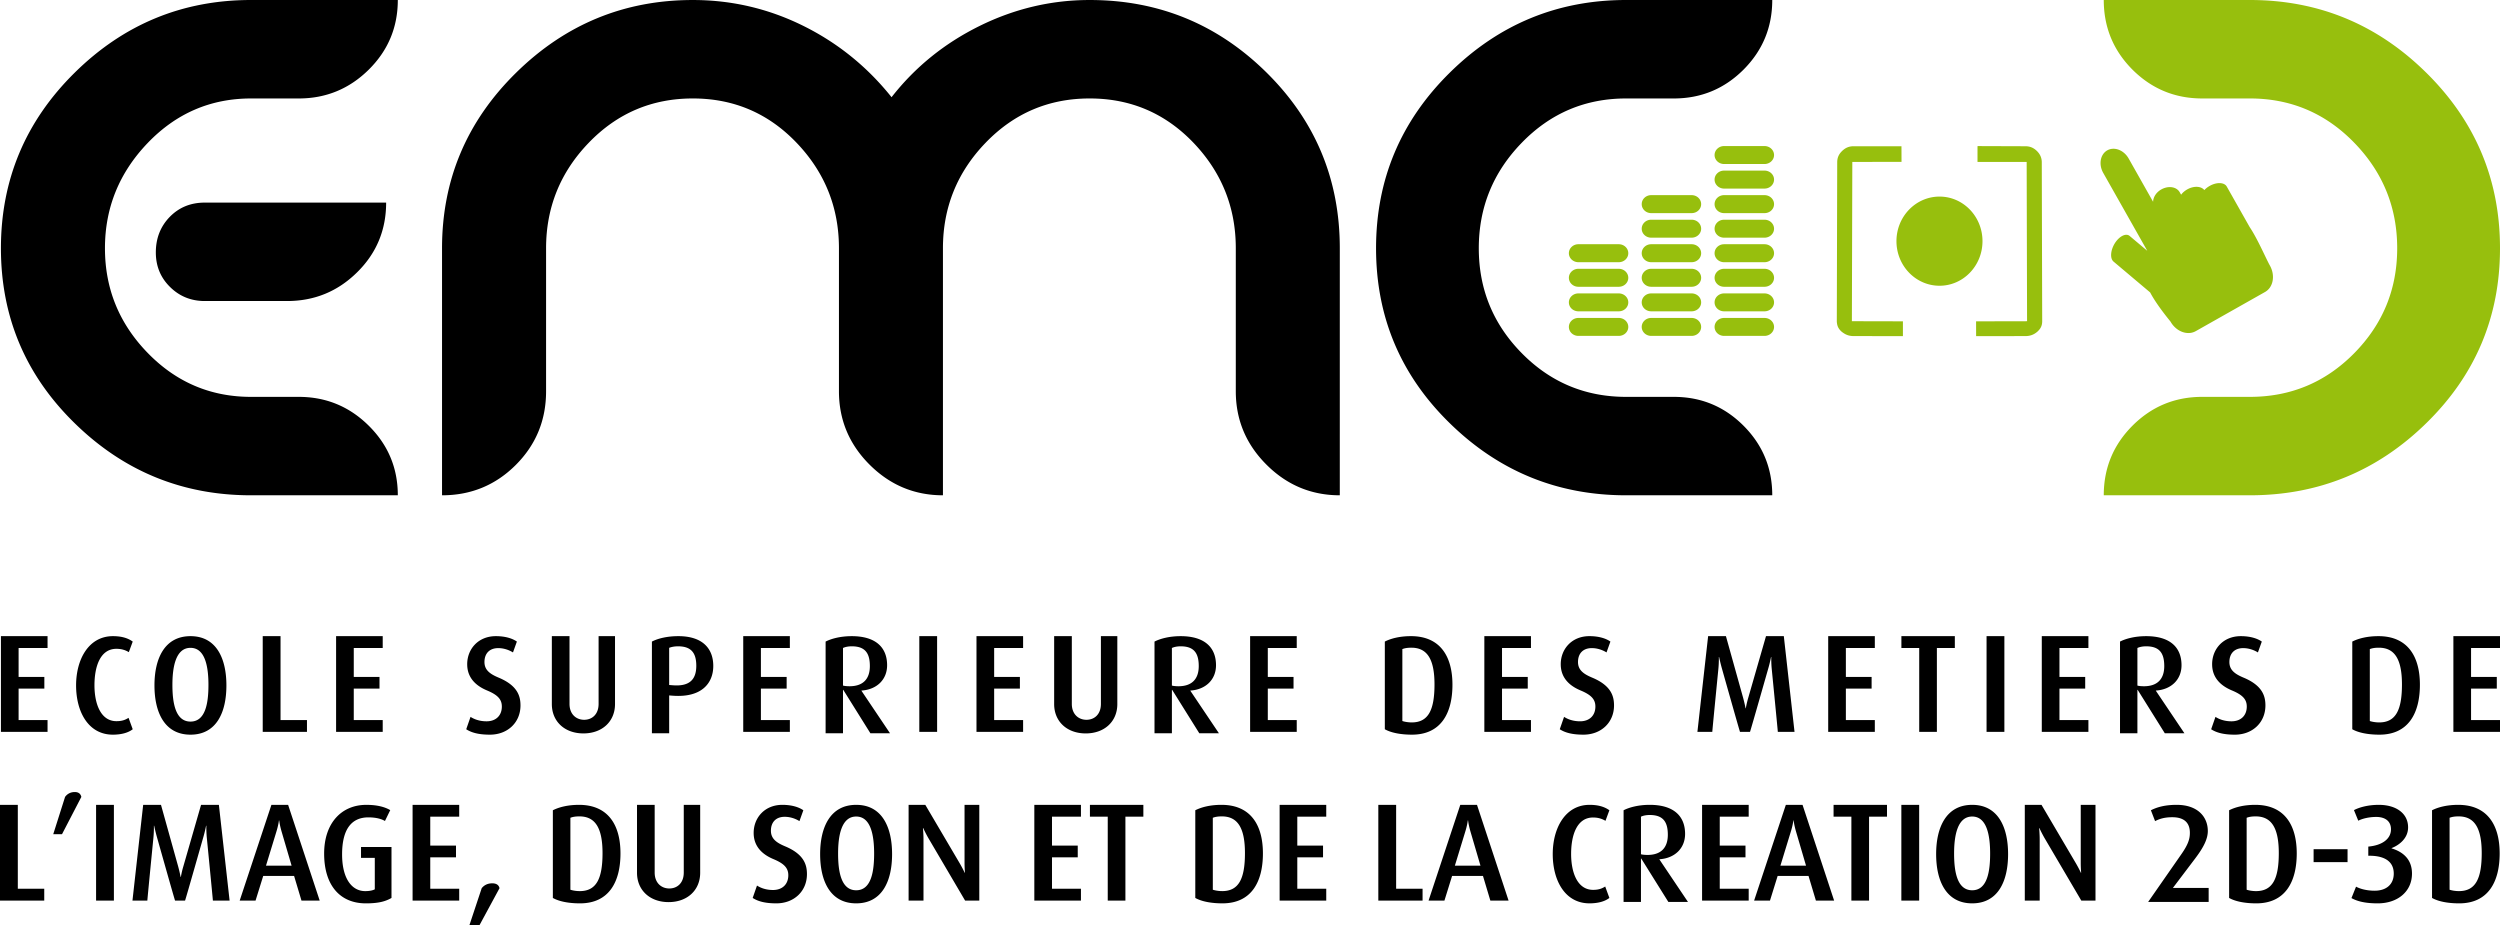
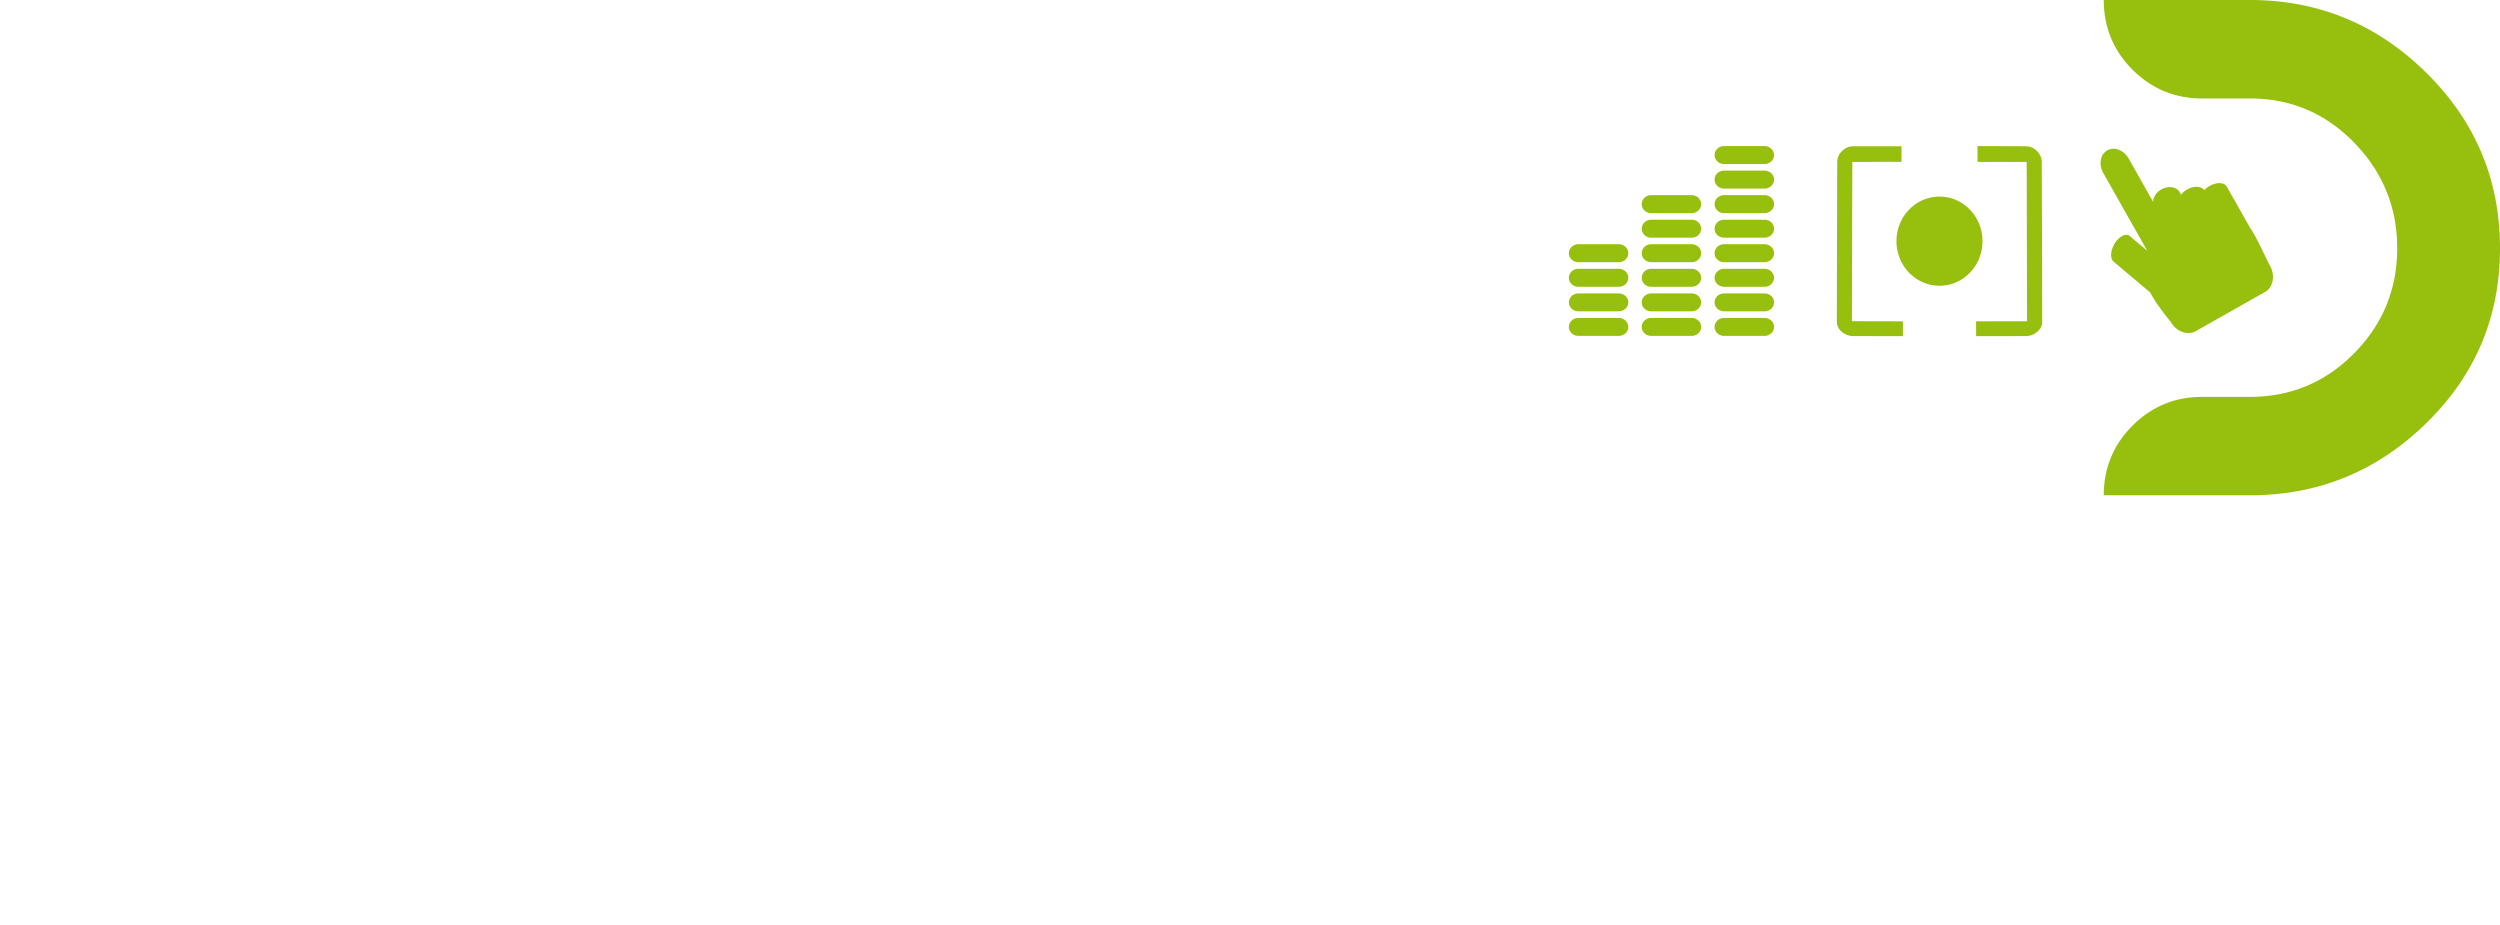
<svg xmlns="http://www.w3.org/2000/svg" width="648.306" height="240" viewBox="0 0 648.306 240">
  <path d="M480.235 83.298l.085-31.213.028-10.09 12.759-.026-.014-3.842v-.177h-.001v-.017l-12.217-.008h-.215c-1.162.007-2.075.374-2.966 1.237-.888.863-1.251 1.748-1.264 2.91l-.06 23.224-.046 18.04c.002.196.029.372.054.55.113.814.464 1.47 1.186 2.116.164.143.332.256.501.37.754.515 1.563.767 2.53.78l12.87.02h.002v-3.844l-1.662-.004-11.57-.026zm49.245-41.226a3.986 3.986 0 0 0-.276-1.461c-.203-.514-.52-.987-.986-1.45-.898-.863-1.798-1.229-2.978-1.236l-12.393-.043v.068h-.035v3.863h.002l-.002.18h12.747l.049 19.183.056 22.124-13.22.028h-.001l.01 3.843 12.857-.02c1.172-.015 2.125-.366 3.033-1.149.866-.788 1.235-1.576 1.245-2.667l-.02-7.288-.088-33.975zm-26.517 8.907c-6.161 0-11.169 5.17-11.169 11.56 0 6.39 5.008 11.56 11.169 11.56 6.154 0 11.141-5.17 11.141-11.56 0-6.39-4.987-11.56-11.141-11.56zm49.311 10.215c-.948-.805-2.662.03-3.828 1.852-1.152 1.828-1.317 3.966-.367 4.779l9.501 8.008c.986 1.864 2.644 4.322 5.28 7.558 1.468 2.592 4.406 3.698 6.554 2.479l17.96-10.15c2.152-1.217 2.704-4.298 1.244-6.884-.96-1.701-3.191-6.93-5.228-9.95l-5.943-10.512c-.633-1.113-2.62-1.189-4.436-.155a5.763 5.763 0 0 0-1.382 1.076c-.813-1.04-2.72-1.146-4.433-.175-.65.373-1.21.857-1.583 1.377l-.366-.645c-.82-1.435-2.936-1.759-4.774-.725-1.325.743-2.1 2.02-2.125 3.204L552 41.094c-1.245-2.182-3.713-3.128-5.542-2.102-1.807 1.033-2.283 3.635-1.051 5.833l11.43 20.215-4.564-3.846zM419.784 82.45h-10.476c-1.36 0-2.464 1.044-2.464 2.328 0 1.287 1.104 2.325 2.464 2.325h10.476c1.368 0 2.467-1.038 2.467-2.325 0-1.284-1.1-2.328-2.467-2.328zm0-6.363h-10.476c-1.36 0-2.464 1.043-2.464 2.325 0 1.287 1.104 2.318 2.464 2.318h10.476c1.368 0 2.467-1.03 2.467-2.318 0-1.282-1.1-2.325-2.467-2.325zm0-6.382h-10.476c-1.36 0-2.464 1.053-2.464 2.335 0 1.285 1.104 2.326 2.464 2.326h10.476c1.368 0 2.467-1.041 2.467-2.326 0-1.282-1.1-2.335-2.467-2.335zm0-6.373h-10.476c-1.36 0-2.464 1.044-2.464 2.336 0 1.277 1.104 2.325 2.464 2.325h10.476c1.368 0 2.467-1.048 2.467-2.325 0-1.292-1.1-2.336-2.467-2.336zM438.68 82.45h-10.489c-1.355 0-2.456 1.044-2.456 2.328 0 1.287 1.101 2.325 2.456 2.325h10.489c1.367 0 2.466-1.038 2.466-2.325 0-1.284-1.099-2.328-2.466-2.328zm0-6.363h-10.489c-1.355 0-2.456 1.043-2.456 2.325 0 1.287 1.101 2.318 2.456 2.318h10.489c1.367 0 2.466-1.03 2.466-2.318 0-1.282-1.099-2.325-2.466-2.325zm0-6.382h-10.489c-1.355 0-2.456 1.053-2.456 2.335 0 1.285 1.101 2.326 2.456 2.326h10.489c1.367 0 2.466-1.041 2.466-2.326 0-1.282-1.099-2.335-2.466-2.335zm0-6.373h-10.489c-1.355 0-2.456 1.044-2.456 2.336 0 1.277 1.101 2.325 2.456 2.325h10.489c1.367 0 2.466-1.048 2.466-2.325 0-1.292-1.099-2.336-2.466-2.336zm0-6.357h-10.489c-1.355 0-2.456 1.047-2.456 2.336 0 1.284 1.101 2.323 2.456 2.323h10.489c1.367 0 2.466-1.039 2.466-2.323 0-1.29-1.099-2.336-2.466-2.336zm0-6.372h-10.489c-1.355 0-2.456 1.044-2.456 2.336 0 1.287 1.101 2.328 2.456 2.328h10.489c1.367 0 2.466-1.041 2.466-2.328 0-1.292-1.099-2.336-2.466-2.336zm18.9 31.847h-10.486c-1.36 0-2.466 1.044-2.466 2.328 0 1.287 1.107 2.325 2.466 2.325h10.487c1.362 0 2.471-1.038 2.471-2.325 0-1.284-1.109-2.328-2.471-2.328zm0-6.363h-10.486c-1.36 0-2.466 1.043-2.466 2.325 0 1.287 1.107 2.318 2.466 2.318h10.487c1.362 0 2.471-1.03 2.471-2.318 0-1.282-1.109-2.325-2.471-2.325zm0-6.382h-10.486c-1.36 0-2.466 1.053-2.466 2.335 0 1.285 1.107 2.326 2.466 2.326h10.487c1.362 0 2.471-1.041 2.471-2.326 0-1.282-1.109-2.335-2.471-2.335zm0-6.373h-10.486c-1.36 0-2.466 1.044-2.466 2.336 0 1.277 1.107 2.325 2.466 2.325h10.487c1.362 0 2.471-1.048 2.471-2.325 0-1.292-1.109-2.336-2.471-2.336zm0-6.357h-10.486c-1.36 0-2.466 1.047-2.466 2.336 0 1.284 1.107 2.323 2.466 2.323h10.487c1.362 0 2.471-1.039 2.471-2.323 0-1.29-1.109-2.336-2.471-2.336zm0-6.372h-10.486c-1.36 0-2.466 1.044-2.466 2.336 0 1.287 1.107 2.328 2.466 2.328h10.487c1.362 0 2.471-1.041 2.471-2.328 0-1.292-1.109-2.336-2.471-2.336zm0-6.365h-10.486c-1.36 0-2.466 1.044-2.466 2.328 0 1.287 1.107 2.336 2.466 2.336h10.487c1.362 0 2.471-1.049 2.471-2.336 0-1.284-1.109-2.328-2.471-2.328zm0-6.365h-10.486c-1.36 0-2.466 1.047-2.466 2.339 0 1.276 1.107 2.318 2.466 2.318h10.487c1.362 0 2.471-1.042 2.471-2.318 0-1.292-1.109-2.339-2.471-2.339zm171.617-19.005C616.46 6.29 601.202 0 583.437 0h-37.884c0 7.065 2.484 13.09 7.456 18.07 4.988 4.97 11.004 7.464 18.066 7.464h12.363c10.6 0 19.625 3.818 27.059 11.47 7.44 7.652 11.149 16.786 11.149 27.373 0 10.6-3.708 19.676-11.15 27.224-7.433 7.542-16.459 11.317-27.058 11.317h-12.363c-7.062 0-13.078 2.484-18.066 7.469-4.972 4.977-7.456 10.993-7.456 18.055h37.885c17.764 0 33.022-6.231 45.759-18.712 12.737-12.456 19.109-27.574 19.109-45.353 0-17.752-6.372-32.93-19.109-45.509z" fill="#97bf0d" />
-   <path d="M44.018 56.248c-2.406 2.478-3.607 5.55-3.607 9.21 0 3.562 1.229 6.55 3.693 8.968 2.453 2.426 5.469 3.638 8.988 3.638h21.36c7.064 0 13.11-2.471 18.143-7.436 5.03-4.945 7.539-10.983 7.539-18.088H53.092c-3.635 0-6.655 1.232-9.074 3.708zm331.924 53.482c12.734 12.48 27.982 18.712 45.75 18.712h37.894c0-7.062-2.487-13.078-7.464-18.055-4.982-4.985-11-7.469-18.065-7.469H421.69c-10.597 0-19.613-3.775-27.046-11.317-7.446-7.548-11.16-16.625-11.16-27.224 0-10.587 3.714-19.721 11.16-27.373 7.433-7.652 16.45-11.47 27.046-11.47h12.366c7.064 0 13.083-2.494 18.065-7.464 4.977-4.98 7.464-11.005 7.464-18.07H421.69c-17.767 0-33.015 6.29-45.75 18.868-12.744 12.58-19.098 27.757-19.098 45.509 0 17.78 6.354 32.897 19.099 45.353zM65.11 0C47.33 0 32.09 6.29 19.351 18.868 6.614 31.448.241 46.625.241 64.377c0 17.78 6.373 32.897 19.11 45.353 12.74 12.48 27.98 18.712 45.76 18.712h38.05c0-7.062-2.517-13.078-7.547-18.055-5.035-4.985-11.079-7.469-18.14-7.469H65.11c-10.499 0-19.427-3.8-26.818-11.404-7.386-7.597-11.074-16.636-11.074-27.137 0-10.48 3.688-19.581 11.074-27.288 7.39-7.702 16.32-11.555 26.818-11.555h12.363c7.062 0 13.106-2.494 18.141-7.464 5.03-4.98 7.546-11.005 7.546-18.07H65.11zm217.467.002c-9.947 0-19.483 2.252-28.582 6.746-9.092 4.498-16.7 10.654-22.794 18.459-6.317-7.913-13.974-14.097-22.965-18.542-8.984-4.436-18.517-6.663-28.572-6.663-17.777 0-33.045 6.289-45.837 18.868-12.793 12.578-19.197 27.754-19.197 45.506v64.065c7.493 0 13.873-2.626 19.114-7.862 5.245-5.24 7.867-11.61 7.867-19.112V64.376c0-10.585 3.69-19.719 11.081-27.37 7.386-7.652 16.372-11.473 26.972-11.473 10.6 0 19.56 3.82 26.888 11.472 7.33 7.652 11.006 16.786 11.006 27.37v37.092c0 7.391 2.644 13.728 7.945 19.027 5.301 5.295 11.646 7.947 19.024 7.947V64.376c0-10.585 3.693-19.719 11.078-27.37 7.386-7.652 16.372-11.473 26.972-11.473 10.604 0 19.563 3.82 26.901 11.472 7.323 7.652 10.993 16.786 10.993 27.37v37.092c0 7.391 2.645 13.728 7.953 19.027 5.293 5.295 11.638 7.947 19.016 7.947V64.376c0-17.868-6.344-33.068-19.016-45.581C315.732 6.268 300.449.002 282.577.002zm-175.585 233.54h12.09v-3.067h-7.507v-8.154h6.675v-3.032h-6.675v-7.506h7.506v-3.068h-12.089v24.827zm20.664-4.476c-1.298 0-2.165.542-2.742 1.263L121.702 240h2.599l5.231-9.671c-.144-.686-.649-1.263-1.876-1.263zm1.726-53.308c-2.165-.903-3.752-1.912-3.752-4.077 0-2.201 1.298-3.608 3.572-3.608 1.588 0 2.958.577 3.825 1.118l1.01-2.815c-1.12-.794-2.959-1.407-5.449-1.407-4.582 0-7.433 3.357-7.433 7.288 0 2.419 1.082 5.088 5.124 6.785 2.779 1.154 3.86 2.309 3.86 4.185 0 2.31-1.514 3.825-3.968 3.825-1.875 0-3.284-.577-4.15-1.155l-1.119 3.214c1.335.865 3.176 1.405 6.135 1.405 4.62 0 7.938-3.176 7.938-7.577 0-2.381-.721-5.124-5.593-7.181zm13.722-10.789v17.61c0 4.511 3.321 7.613 8.191 7.613 4.871 0 8.192-3.102 8.192-7.614V164.97h-4.258v17.573c0 2.672-1.66 4.115-3.753 4.115-2.056 0-3.79-1.443-3.79-4.115v-17.573h-4.582zm-43.858 3.068v-3.068h-12.09v24.827h12.09v-3.067h-7.507v-8.154h6.675v-3.031H91.74v-7.507h7.507zm520.968 51.972l-.036-.073c1.624-.613 4.295-2.31 4.295-5.376 0-3.68-3.175-5.845-7.578-5.845-2.923 0-5.16.685-6.46 1.37l1.118 2.743c1.048-.54 2.78-.976 4.657-.976 2.128 0 3.824.939 3.824 3.214 0 2.489-2.274 4.15-5.882 4.474v2.38c2.778-.071 6.604.614 6.604 4.62 0 2.815-1.95 4.438-4.946 4.438-2.163 0-3.823-.505-4.834-1.046l-1.19 2.958c1.55.867 3.645 1.371 6.82 1.371 5.16 0 8.878-3.066 8.878-7.721 0-3.969-2.672-5.738-5.27-6.531zm-3.43-55.04c-2.851 0-5.162.577-6.785 1.407v22.735c1.514.865 3.969 1.405 7.036 1.405 7.505 0 10.5-5.555 10.5-12.953 0-7.434-3.247-12.594-10.752-12.594zm.179 22.371c-.974 0-1.877-.18-2.418-.359v-18.655c.649-.253 1.371-.362 2.346-.362 4.15 0 5.99 3.067 5.99 9.527 0 6.747-1.661 9.85-5.918 9.85zm-412.137-19.303v-3.068h-12.089v24.827h12.09v-3.067h-7.507v-8.154h6.675v-3.031h-6.675v-7.507h7.506zm395.143 55.529h8.804v-3.356h-8.804v3.356zM93.62 222.464h3.572v8.154c-.396.216-1.154.468-2.489.468-3.464 0-5.99-3.247-5.99-9.526 0-6.64 2.526-9.598 6.82-9.598 2.128 0 3.5.468 4.294.938l1.37-2.815c-1.406-.829-3.39-1.37-6.205-1.37-6.424 0-10.934 4.726-10.934 12.629 0 8.335 4.185 12.917 10.825 12.917 3.284 0 5.087-.504 6.64-1.405v-13.208H93.62v2.816zm491.224-13.75c-2.851 0-5.161.578-6.784 1.408v22.734c1.514.865 3.968 1.405 7.035 1.405 7.507 0 10.501-5.555 10.501-12.953 0-7.434-3.247-12.593-10.752-12.593zm.18 22.372c-.975 0-1.877-.18-2.419-.36v-18.655c.65-.253 1.372-.362 2.346-.362 4.15 0 5.99 3.067 5.99 9.526 0 6.749-1.66 9.85-5.917 9.85zM175.91 164.969c-2.849 0-5.267.579-6.855 1.408v23.78h4.476v-9.816l.972.073c7.398.541 10.465-3.212 10.465-7.722 0-4.403-2.67-7.723-9.058-7.723zm-1.443 12.738l-.936-.072v-9.634c.432-.18 1.225-.396 2.308-.396 3.392 0 4.727 1.695 4.727 5.05 0 3.43-1.624 5.413-6.1 5.052zm-24.315 31.008c-2.85 0-5.16.577-6.784 1.407v22.734c1.514.865 3.969 1.405 7.036 1.405 7.506 0 10.5-5.555 10.5-12.953 0-7.434-3.247-12.593-10.752-12.593zm.18 22.37c-.975 0-1.877-.179-2.418-.358V212.07c.649-.253 1.371-.362 2.345-.362 4.15 0 5.991 3.067 5.991 9.527 0 6.748-1.66 9.85-5.917 9.85zm53.337-11.582c-2.166-.902-3.753-1.912-3.753-4.076 0-2.202 1.299-3.609 3.572-3.609 1.588 0 2.958.577 3.825 1.119l1.01-2.815c-1.119-.795-2.959-1.407-5.448-1.407-4.583 0-7.434 3.356-7.434 7.287 0 2.42 1.082 5.089 5.125 6.785 2.778 1.154 3.86 2.31 3.86 4.186 0 2.31-1.515 3.824-3.97 3.824-1.874 0-3.282-.577-4.15-1.155l-1.118 3.214c1.335.865 3.176 1.405 6.135 1.405 4.62 0 7.938-3.175 7.938-7.577 0-2.38-.722-5.124-5.592-7.181zm-26.355 6.784c0 2.672-1.659 4.116-3.753 4.116-2.056 0-3.79-1.444-3.79-4.116v-17.572h-4.582v17.609c0 4.511 3.32 7.614 8.191 7.614s8.192-3.103 8.192-7.614v-17.61h-4.258v17.573zM.242 189.797H12.33v-3.068H4.824v-8.154H11.5v-3.031H4.824v-7.507h7.507v-3.068H.24v24.827zM19.4 205.393c-1.263 0-2.056.614-2.526 1.264l-3.066 9.67h2.273l5.015-9.67c-.144-.613-.541-1.264-1.696-1.264zm-14.782 3.32H0v24.828h11.474v-3.067H4.619v-21.76zm536.953-21.985h-7.507v-8.155h6.676v-3.03h-6.676v-7.507h7.507v-3.068h-12.09v24.827h12.09v-3.067zM68.13 164.97v24.827h11.474v-3.067H72.75v-21.76h-4.62zm451.648 0h-4.619v24.827h4.62V164.97zm-33.595 21.76h-7.507v-8.155h6.675v-3.03h-6.675v-7.507h7.507v-3.068h-12.09v24.827h12.09v-3.067zm-451.765 2.382l-1.083-2.961c-.866.541-1.695.867-3.139.867-4.077 0-5.7-4.51-5.7-9.31 0-4.763 1.442-9.455 5.7-9.455 1.48 0 2.489.433 3.212.867l1.01-2.743c-1.191-.865-2.815-1.407-5.124-1.407-6.315 0-9.563 6.026-9.563 12.774 0 6.892 3.212 12.773 9.527 12.773 2.237 0 4.005-.505 5.16-1.405zm603.049 19.604c-2.85 0-5.161.577-6.786 1.407v22.734c1.516.865 3.97 1.405 7.037 1.405 7.507 0 10.5-5.555 10.5-12.953 0-7.434-3.245-12.593-10.751-12.593zm.18 22.37c-.976 0-1.877-.179-2.417-.358V212.07c.648-.253 1.371-.362 2.346-.362 4.15 0 5.989 3.067 5.989 9.526 0 6.749-1.66 9.85-5.919 9.85zm-567.263-22.37l-8.227 24.827h4.113l1.986-6.387h8.01l1.913 6.387h4.726l-8.19-24.827h-4.331zm-1.407 15.77l2.67-8.733c.577-1.84.685-2.995.685-2.995h.073s.108 1.155.65 2.995l2.561 8.732h-6.64zm-19.576-33.969c6.675 0 9.31-5.7 9.31-12.773 0-7.037-2.635-12.774-9.31-12.774-6.675 0-9.346 5.737-9.346 12.774 0 7.072 2.67 12.773 9.346 12.773zm0-22.515c3.824 0 4.654 4.943 4.654 9.597 0 4.618-.72 9.526-4.654 9.526s-4.692-4.908-4.692-9.526c0-4.654.866-9.597 4.692-9.597zm2.739 40.714l-4.583 15.915a23.36 23.36 0 0 0-.651 2.778h-.071s-.216-1.19-.649-2.778l-4.438-15.915h-4.62l-2.778 24.827h3.86c.037-.722 1.588-16.456 1.588-16.456.145-1.55.109-2.958.109-2.958h.07s.29 1.407.723 2.958c0 0 4.438 15.734 4.691 16.456h2.6c.288-.83 4.725-16.419 4.725-16.419.469-1.588.722-2.995.722-2.995h.072s-.035 1.444.108 2.995c0 0 1.552 15.806 1.589 16.419h4.33l-2.78-24.827h-4.617zm-27.225 24.827h4.62v-24.827h-4.62v24.827zm623.39-65.505v-3.068h-12.089v24.827h12.089v-3.067h-7.504v-8.154h6.674v-3.031h-6.674v-7.507h7.504zm-136.874 40.678c-6.676 0-9.347 5.736-9.347 12.773 0 7.072 2.671 12.773 9.347 12.773 6.675 0 9.31-5.7 9.31-12.773 0-7.037-2.635-12.773-9.31-12.773zm0 22.154c-3.934 0-4.692-4.907-4.692-9.525 0-4.655.866-9.598 4.692-9.598 3.824 0 4.654 4.943 4.654 9.598 0 4.618-.72 9.525-4.654 9.525zm-149.383-22.154h-4.62v24.827h11.475v-3.067h-6.855v-21.76zm3.85-43.746c-2.85 0-5.16.577-6.784 1.407v22.735c1.515.865 3.97 1.405 7.036 1.405 7.507 0 10.501-5.555 10.501-12.953 0-7.434-3.248-12.594-10.753-12.594zm.181 22.371c-.975 0-1.877-.18-2.419-.359v-18.655c.65-.253 1.372-.362 2.346-.362 4.15 0 5.99 3.067 5.99 9.527 0 6.747-1.66 9.85-5.917 9.85zm109.405 24.443h4.619v21.759h4.583v-21.76h4.654v-3.067h-13.856v3.068zm-96.8-3.068l-8.226 24.827h4.114l1.985-6.387h8.01l1.913 6.387h4.726l-8.19-24.827h-4.331zm-1.406 15.77l2.67-8.733c.578-1.84.685-2.995.685-2.995h.073s.108 1.155.65 2.995l2.561 8.732h-6.64zm81.982-54.102h.072s-.036 1.444.108 2.995c0 0 1.552 15.806 1.588 16.418h4.33l-2.778-24.827h-4.62l-4.582 15.915c-.468 1.588-.65 2.779-.65 2.779h-.07s-.217-1.191-.65-2.779l-4.44-15.915h-4.617l-2.779 24.827h3.86c.037-.72 1.588-16.455 1.588-16.455.144-1.551.109-2.958.109-2.958h.07s.29 1.407.723 2.958c0 0 4.439 15.734 4.692 16.455h2.597c.288-.83 4.727-16.418 4.727-16.418.47-1.588.722-2.995.722-2.995zm43.015 19.413v-21.759h4.655v-3.068h-13.857v3.068h4.62v21.76h4.582zm-170.441 43.746h12.089v-3.067h-7.507v-8.154h6.676v-3.032h-6.676v-7.506h7.507v-3.068h-12.09v24.827zm161.228 0h4.619v-24.827h-4.62v24.827zm-29.955-24.827l-8.227 24.827h4.114l1.985-6.387h8.01l1.913 6.387h4.726l-8.19-24.827h-4.331zm-1.407 15.77l2.67-8.733c.578-1.84.686-2.995.686-2.995h.072s.108 1.155.65 2.995l2.562 8.732h-6.64zm-76.779-34.689h12.09v-3.067h-7.507v-8.155h6.675v-3.03h-6.675v-7.507h7.506v-3.068h-12.089v24.827zm56.463 43.746h12.089v-3.067h-7.507v-8.154h6.676v-3.032h-6.676v-7.506h7.507v-3.068h-12.089v24.827zm-11.046-10.72c3.932-.25 6.64-2.814 6.64-6.567 0-4.653-2.996-7.54-9.167-7.54-2.849 0-5.231.612-6.782 1.407V233.9h4.51v-11.258h.072l7.036 11.258h5.087l-7.396-11.005v-.073zm-4.799-1.297v-9.744c.542-.253 1.298-.432 2.272-.432 3.357 0 4.692 1.658 4.692 5.123 0 3.32-1.732 5.232-5.268 5.232-.686 0-1.407-.072-1.696-.18zm-12.417-9.527c1.48 0 2.489.432 3.211.865l1.011-2.741c-1.192-.866-2.815-1.407-5.124-1.407-6.316 0-9.564 6.026-9.564 12.773 0 6.893 3.213 12.773 9.527 12.773 2.237 0 4.006-.504 5.161-1.405l-1.083-2.96c-.867.54-1.695.866-3.139.866-4.078 0-5.7-4.51-5.7-9.31 0-4.763 1.441-9.454 5.7-9.454zm-.163-36.24c-2.165-.903-3.752-1.912-3.752-4.077 0-2.201 1.299-3.608 3.572-3.608 1.588 0 2.958.577 3.825 1.118l1.01-2.815c-1.119-.794-2.959-1.407-5.448-1.407-4.583 0-7.433 3.357-7.433 7.288 0 2.419 1.081 5.088 5.124 6.785 2.778 1.154 3.86 2.309 3.86 4.185 0 2.31-1.515 3.825-3.97 3.825-1.874 0-3.282-.577-4.15-1.155l-1.118 3.214c1.335.865 3.175 1.405 6.135 1.405 4.62 0 7.938-3.176 7.938-7.577 0-2.381-.722-5.124-5.593-7.181zm-96.212 32.957c-2.85 0-5.161.577-6.784 1.407v22.734c1.514.865 3.969 1.405 7.035 1.405 7.507 0 10.502-5.555 10.502-12.953 0-7.434-3.248-12.593-10.753-12.593zm.18 22.37c-.975 0-1.877-.179-2.419-.358V212.07c.65-.253 1.372-.362 2.346-.362 4.15 0 5.99 3.067 5.99 9.526 0 6.749-1.659 9.85-5.916 9.85zm-48.706 2.457h12.089v-3.067h-7.507v-8.154h6.677v-3.032h-6.677v-7.506h7.507v-3.068h-12.09v24.827zm-25.21-68.573h-4.618v24.827h4.619V164.97zm10.21 24.827h12.09v-3.067h-7.507v-8.154h6.675v-3.031h-6.675v-7.507h7.506v-3.068h-12.089v24.827zm-3.098 33.895c0 1.442.108 2.634.108 2.634h-.072s-.506-1.118-1.334-2.527l-8.878-15.083h-4.33v24.827h3.86v-15.913c0-1.48-.143-2.887-.143-2.887h.073s.613 1.37 1.442 2.778l9.418 16.022h3.682v-24.827h-3.826v14.976zm-28.1-14.976c-6.675 0-9.346 5.736-9.346 12.773 0 7.072 2.671 12.773 9.347 12.773 6.675 0 9.31-5.7 9.31-12.773 0-7.037-2.635-12.773-9.31-12.773zm0 22.154c-3.933 0-4.69-4.907-4.69-9.525 0-4.655.865-9.598 4.69-9.598s4.655 4.943 4.655 9.598c0 4.618-.72 9.525-4.654 9.525zm347.297-8.335c2.238-2.959 3.213-5.088 3.213-7.035 0-3.61-2.563-6.784-8.083-6.784-3.14 0-5.197.649-6.676 1.407l1.083 2.815c1.046-.542 2.346-1.011 4.474-1.011 3.066 0 4.547 1.443 4.547 4.042 0 1.478-.362 2.923-2.238 5.592l-8.587 12.34h15.696v-3.643h-9.273l5.844-7.723zM230.048 172.51c0-4.654-2.995-7.54-9.167-7.54-2.849 0-5.231.612-6.782 1.406v23.78h4.51v-11.258h.072l7.036 11.257h5.087l-7.396-11.004v-.074c3.932-.251 6.64-2.813 6.64-6.567zm-9.744 5.449c-.684 0-1.407-.072-1.695-.18v-9.743c.542-.253 1.298-.433 2.272-.433 3.357 0 4.692 1.659 4.692 5.123 0 3.32-1.732 5.233-5.269 5.233zm319.277 45.732c0 1.442.11 2.634.11 2.634h-.073s-.505-1.118-1.335-2.527l-8.878-15.083h-4.33v24.827h3.861v-15.913c0-1.48-.143-2.887-.143-2.887h.072s.614 1.37 1.442 2.778l9.419 16.022h3.681v-24.827h-3.826v14.976zm-223.486-33.536l-7.396-11.004v-.074c3.934-.251 6.64-2.813 6.64-6.567 0-4.654-2.996-7.54-9.165-7.54-2.85 0-5.233.612-6.784 1.406v23.78h4.51v-11.258h.072l7.036 11.257h5.087zM303.9 177.78v-9.743c.542-.253 1.3-.433 2.274-.433 3.354 0 4.689 1.659 4.689 5.123 0 3.32-1.731 5.233-5.267 5.233-.685 0-1.407-.072-1.696-.18zm32.374-9.742v-3.068h-12.09v24.827h12.09v-3.067h-7.504v-8.154h6.674v-3.031h-6.674v-7.507h7.504zm242.399 19.015c-1.875 0-3.283-.577-4.15-1.155l-1.119 3.214c1.335.865 3.176 1.405 6.135 1.405 4.62 0 7.938-3.176 7.938-7.577 0-2.381-.722-5.124-5.592-7.181-2.166-.903-3.753-1.912-3.753-4.077 0-2.201 1.299-3.608 3.572-3.608 1.588 0 2.958.577 3.825 1.118l1.01-2.815c-1.12-.794-2.959-1.407-5.449-1.407-4.582 0-7.433 3.357-7.433 7.288 0 2.419 1.082 5.088 5.125 6.785 2.778 1.154 3.86 2.309 3.86 4.185 0 2.31-1.515 3.825-3.97 3.825zm-12.199 3.103l-7.396-11.005v-.073c3.932-.251 6.64-2.815 6.64-6.567 0-4.654-2.995-7.54-9.167-7.54-2.849 0-5.231.612-6.783 1.406v23.78h4.51v-11.258h.073l7.036 11.257h5.087zm-12.195-12.376v-9.743c.541-.253 1.298-.433 2.272-.433 3.357 0 4.691 1.659 4.691 5.123 0 3.32-1.732 5.233-5.268 5.233-.684 0-1.407-.072-1.695-.18zm-264.53 4.8v-17.61h-4.258v17.573c0 2.672-1.66 4.115-3.753 4.115-2.056 0-3.79-1.443-3.79-4.115v-17.573h-4.582v17.61c0 4.511 3.321 7.613 8.191 7.613 4.871 0 8.192-3.102 8.192-7.614zm-7.105 29.204h4.62v21.759h4.582v-21.76h4.655v-3.067h-13.857v3.068z" />
</svg>